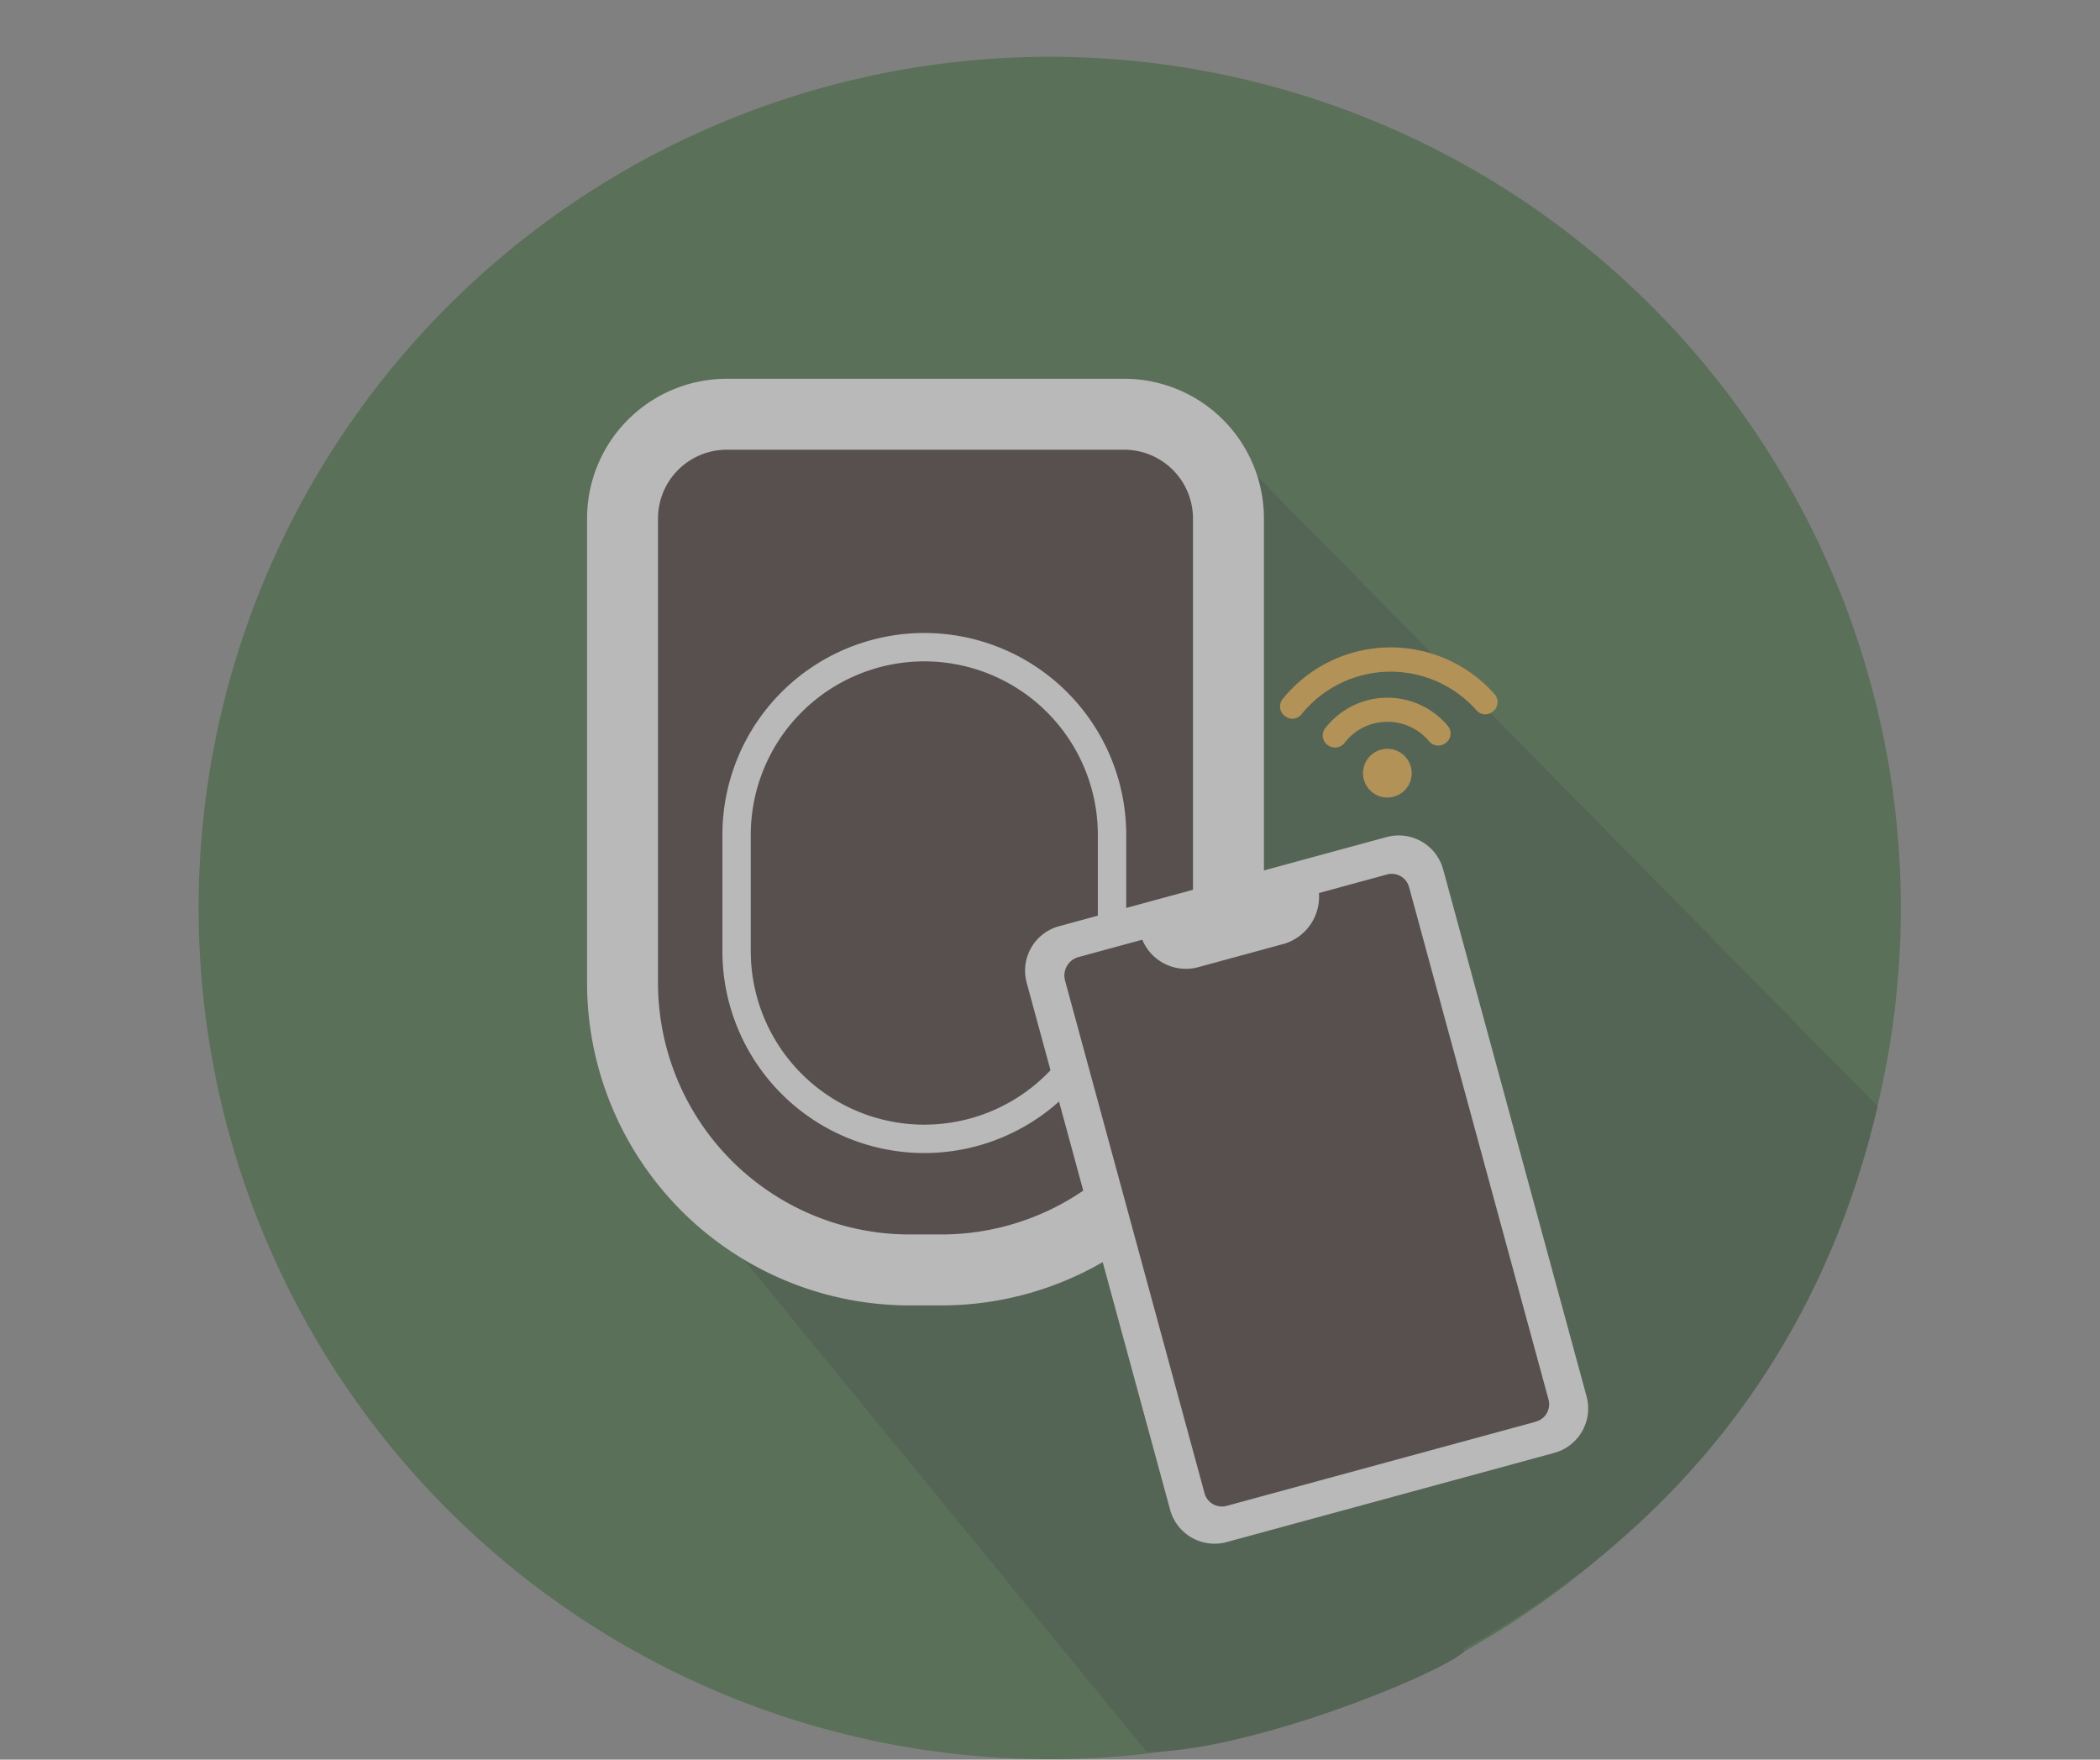
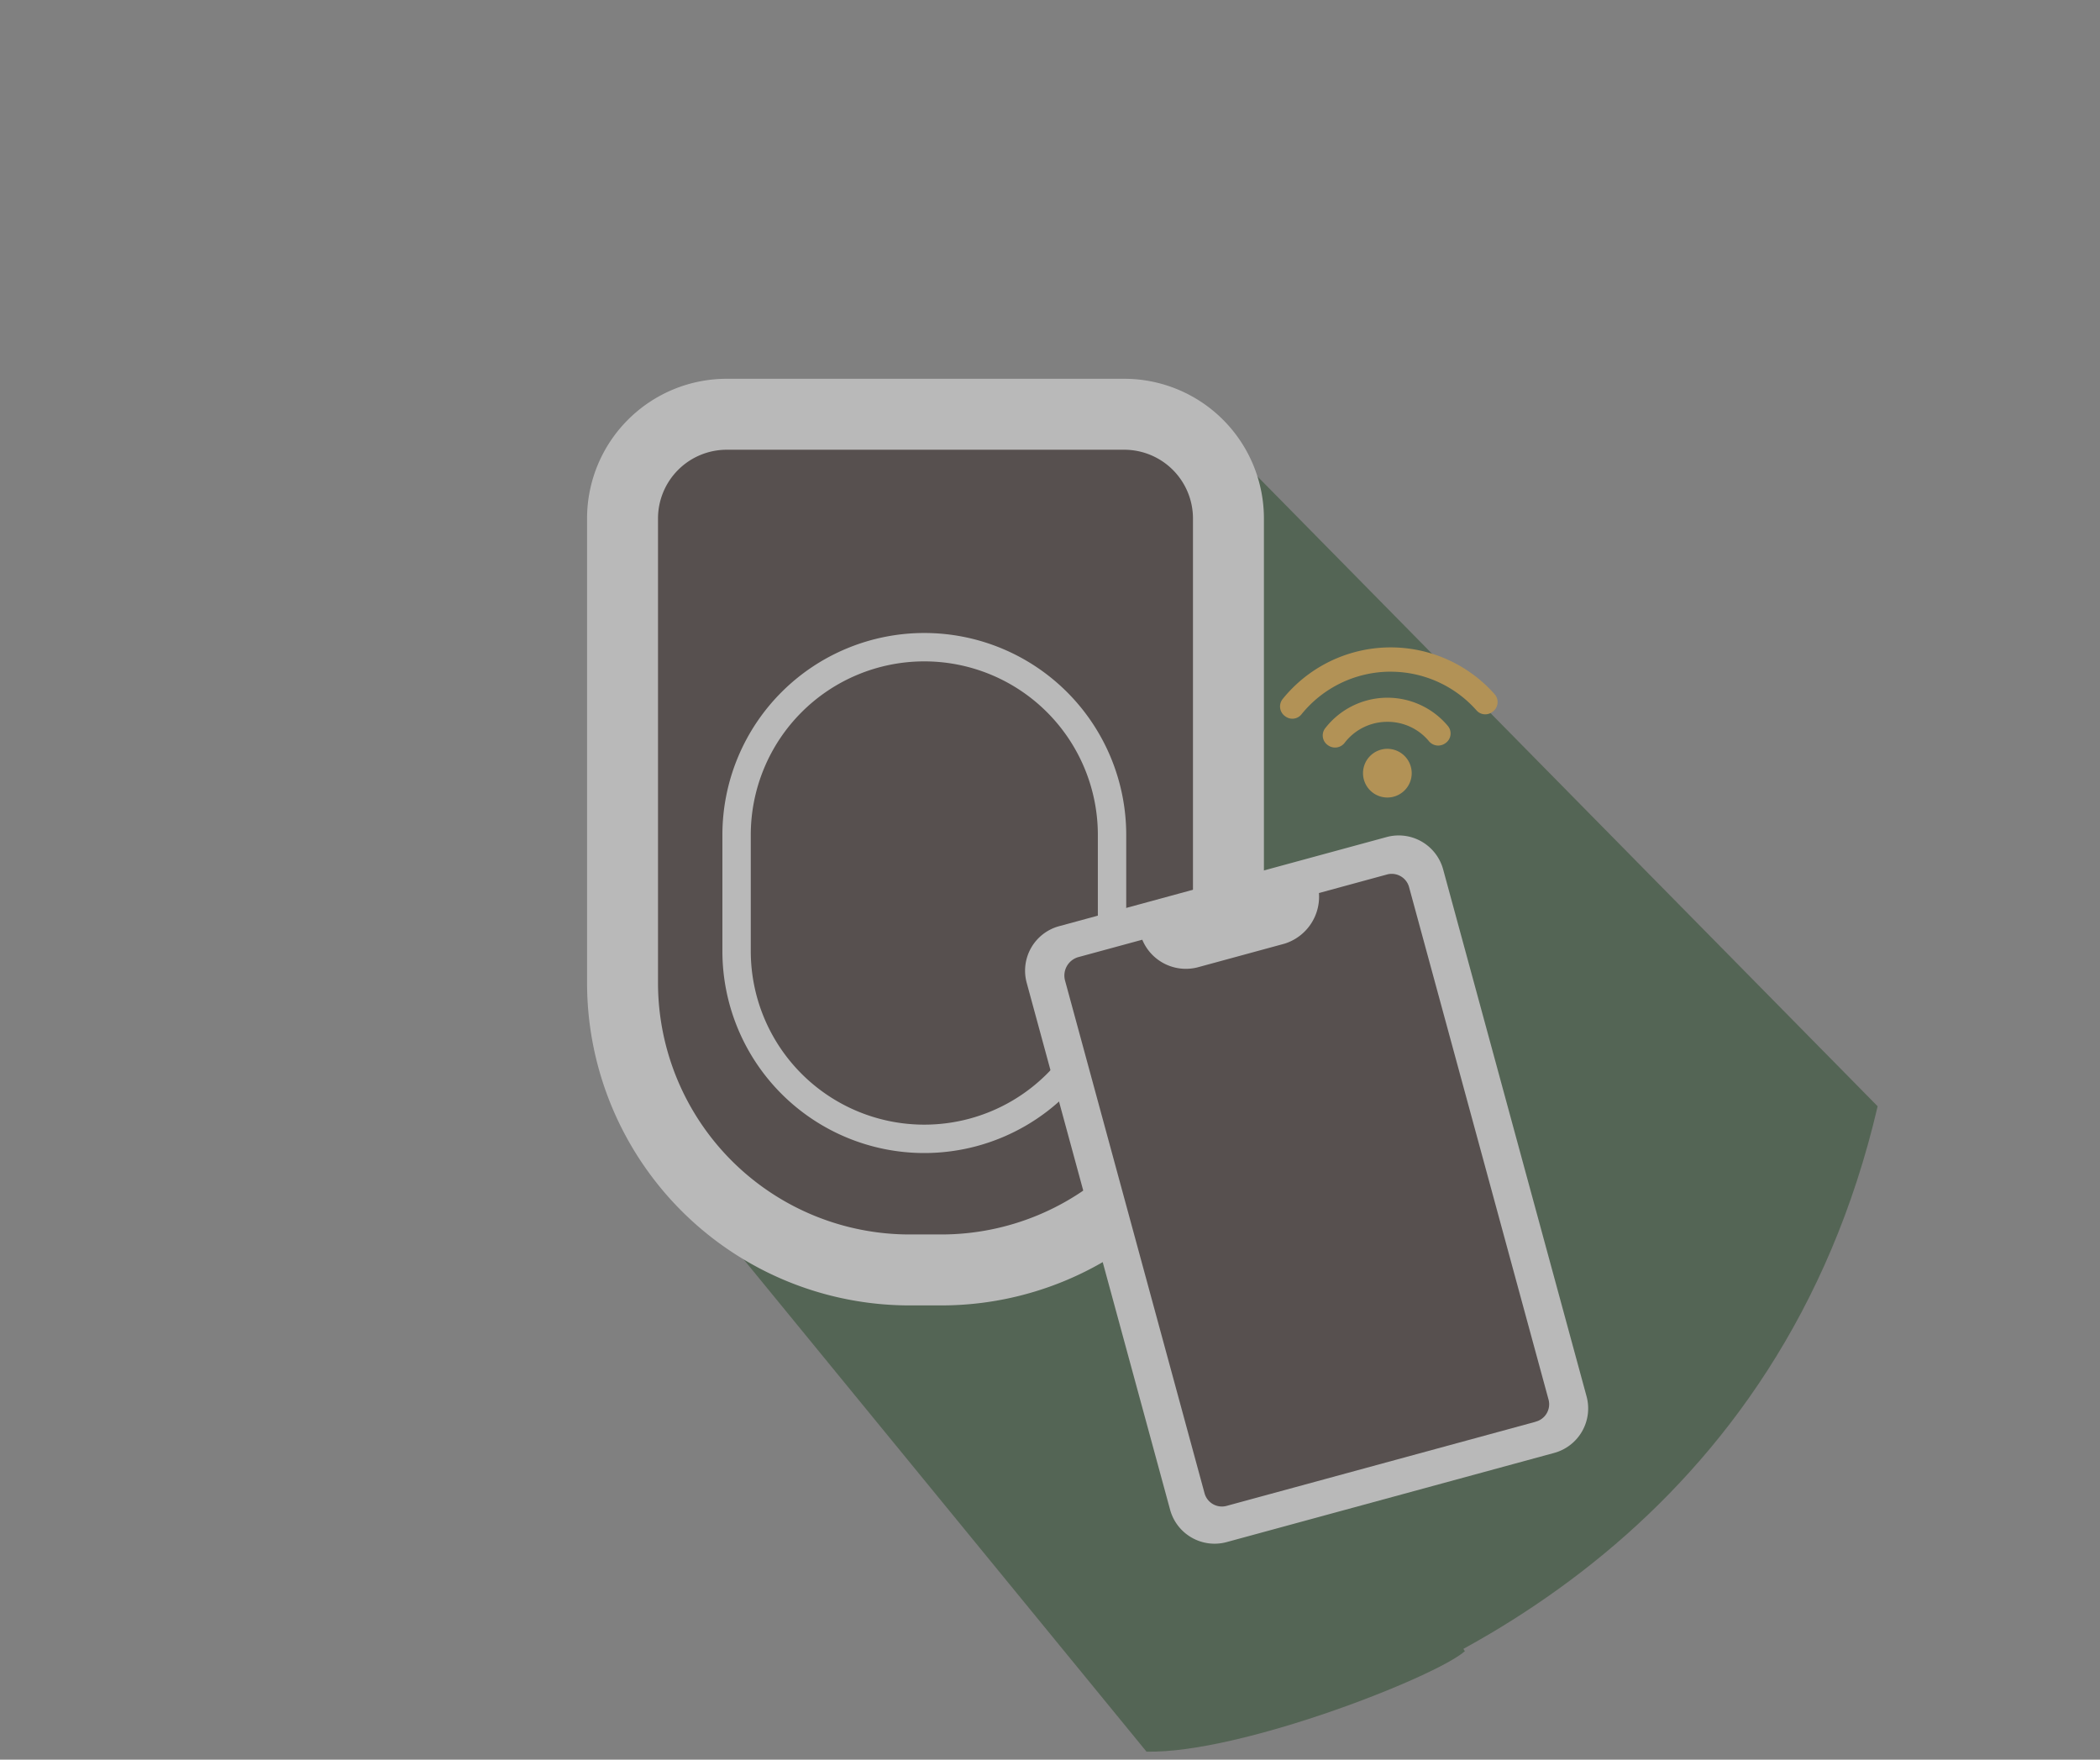
<svg xmlns="http://www.w3.org/2000/svg" width="74" height="62.001" viewBox="0 0 74 62.001">
  <rect x="0" y="0" width="74" height="62.001" fill="#808080" stroke="none" />
  <defs>
    <clipPath id="clip-path">
      <rect id="長方形_1733" data-name="長方形 1733" width="60" height="60" fill="none" />
    </clipPath>
  </defs>
  <g id="グループ_5345" data-name="グループ 5345" transform="translate(2787 -10347)">
-     <rect id="長方形_2639" data-name="長方形 2639" width="74" height="62" transform="translate(-2787 10347)" fill="none" />
    <g id="グループ_5302" data-name="グループ 5302" transform="translate(-2780 10349)" opacity="0.451">
      <g id="グループ_3504" data-name="グループ 3504" transform="translate(0 0.001)">
        <g id="グループ_3503" data-name="グループ 3503" clip-path="url(#clip-path)">
-           <path id="パス_3213" data-name="パス 3213" d="M59.982,29.991A29.991,29.991,0,1,1,29.99,0,29.992,29.992,0,0,1,59.982,29.991" transform="translate(0 0)" fill="#2d5e28" />
-           <path id="パス_3214" data-name="パス 3214" d="M76.1,45.057,53.046,21.647l-6.115,12.24c-1.847,0-1.549,5.245-1.549,5.245l4.466,21.4L54.106,67.2c6.978-1.965,18.621-7.625,22-22.144" transform="translate(-16.94 -8.084)" fill="#204421" />
+           <path id="パス_3214" data-name="パス 3214" d="M76.1,45.057,53.046,21.647l-6.115,12.24c-1.847,0-1.549,5.245-1.549,5.245L54.106,67.2c6.978-1.965,18.621-7.625,22-22.144" transform="translate(-16.94 -8.084)" fill="#204421" />
          <path id="パス_3215" data-name="パス 3215" d="M54.518,74.3,39.3,49.589l-4.119,1.543-2.035-2.6c-1.847,0,.3,1.675.3,1.675L26.51,57.325,43.3,77.838c3.327.069,10.187-2.634,11.216-3.538" transform="translate(-9.899 -18.121)" fill="#204421" />
        </g>
      </g>
      <g id="グループ_3506" data-name="グループ 3506" transform="translate(0 0.001)">
        <g id="グループ_3505" data-name="グループ 3505" clip-path="url(#clip-path)">
          <path id="パス_3216" data-name="パス 3216" d="M35.072,50.249H33.956A10.118,10.118,0,0,1,23.838,40.131V23.771A3.673,3.673,0,0,1,27.511,20.1H41.517a3.673,3.673,0,0,1,3.672,3.673v16.36A10.117,10.117,0,0,1,35.072,50.249" transform="translate(-8.901 -7.505)" fill="#251714" />
          <path id="パス_3217" data-name="パス 3217" d="M35.072,50.249H33.956A10.118,10.118,0,0,1,23.838,40.131V23.771A3.673,3.673,0,0,1,27.511,20.1H41.517a3.673,3.673,0,0,1,3.672,3.673v16.36A10.117,10.117,0,0,1,35.072,50.249Z" transform="translate(-8.901 -7.505)" fill="none" stroke="#fff" stroke-miterlimit="10" stroke-width="2.5" />
          <path id="パス_3218" data-name="パス 3218" d="M36.868,50.523h0a6.615,6.615,0,0,1-6.615-6.615V39.815a6.615,6.615,0,1,1,13.23,0v4.092A6.615,6.615,0,0,1,36.868,50.523Z" transform="translate(-11.297 -12.398)" fill="none" stroke="#fff" stroke-miterlimit="10" stroke-width="1" />
          <path id="パス_3219" data-name="パス 3219" d="M65.122,65.541,53.58,68.683a1.624,1.624,0,0,1-1.993-1.141L46.534,48.977a1.624,1.624,0,0,1,1.14-1.994l11.542-3.141a1.624,1.624,0,0,1,1.993,1.14l5.053,18.565a1.624,1.624,0,0,1-1.14,1.994" transform="translate(-17.355 -16.35)" fill="#fff" />
          <path id="パス_3220" data-name="パス 3220" d="M65.287,65.255,54.42,68.213a.634.634,0,0,1-.789-.426L48.709,49.7a.676.676,0,0,1,.452-.813l2.272-.618a1.663,1.663,0,0,0,2.006.958l3.005-.818a1.733,1.733,0,0,0,1.214-1.785l2.383-.649a.634.634,0,0,1,.789.426l4.922,18.084a.634.634,0,0,1-.464.767" transform="translate(-18.181 -17.16)" fill="#251714" />
          <path id="パス_3221" data-name="パス 3221" d="M67.2,39.762a.858.858,0,1,1-.868-.848.859.859,0,0,1,.868.848" transform="translate(-24.454 -14.531)" fill="#f0a923" />
          <path id="パス_3222" data-name="パス 3222" d="M65.477,36.887a1.89,1.89,0,0,1,1.473.671.425.425,0,0,0,.562.1l.023-.015a.414.414,0,0,0,.1-.6,2.775,2.775,0,0,0-4.339.08.415.415,0,0,0,.108.591l.019.013A.426.426,0,0,0,64,37.611a1.894,1.894,0,0,1,1.477-.724" transform="translate(-23.606 -13.455)" fill="#f0a923" />
          <path id="パス_3223" data-name="パス 3223" d="M64.67,34.068a4.037,4.037,0,0,1,3.073,1.368.411.411,0,0,0,.534.063l.016-.011a.42.42,0,0,0,.083-.628,4.892,4.892,0,0,0-7.466.167.42.42,0,0,0,.091.614l.016.011a.41.41,0,0,0,.548-.076,4.042,4.042,0,0,1,3.105-1.509" transform="translate(-22.709 -12.402)" fill="#f0a923" />
        </g>
      </g>
    </g>
  </g>
</svg>